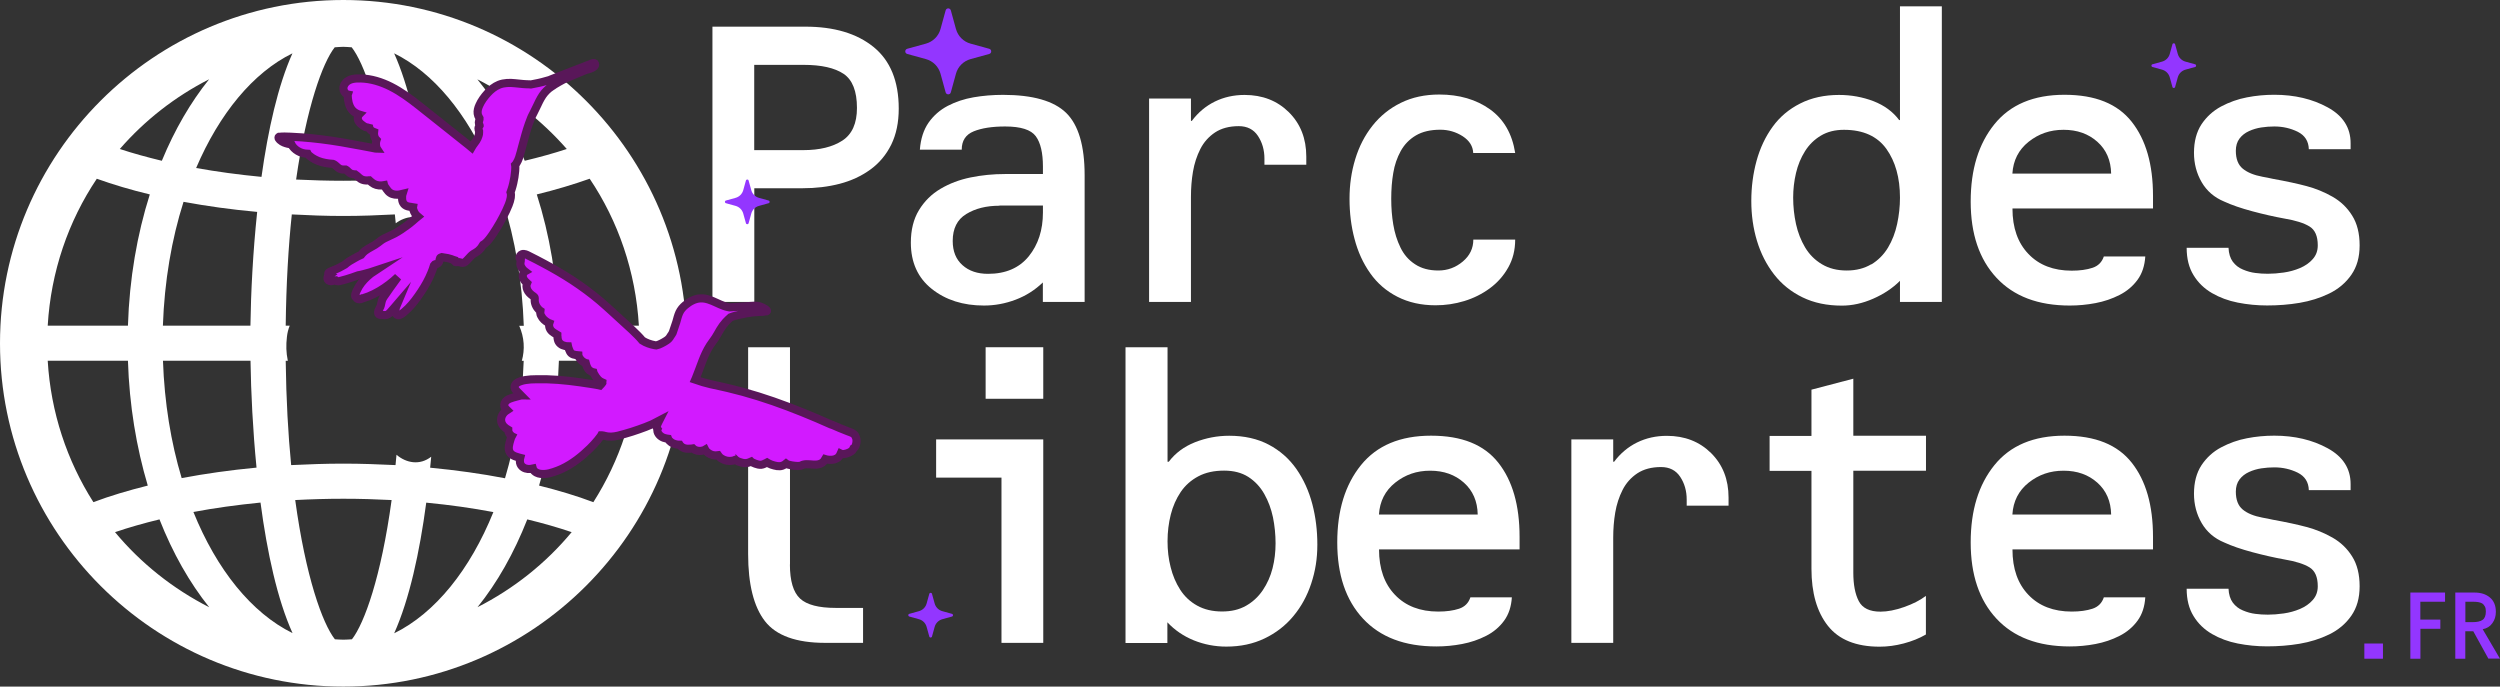
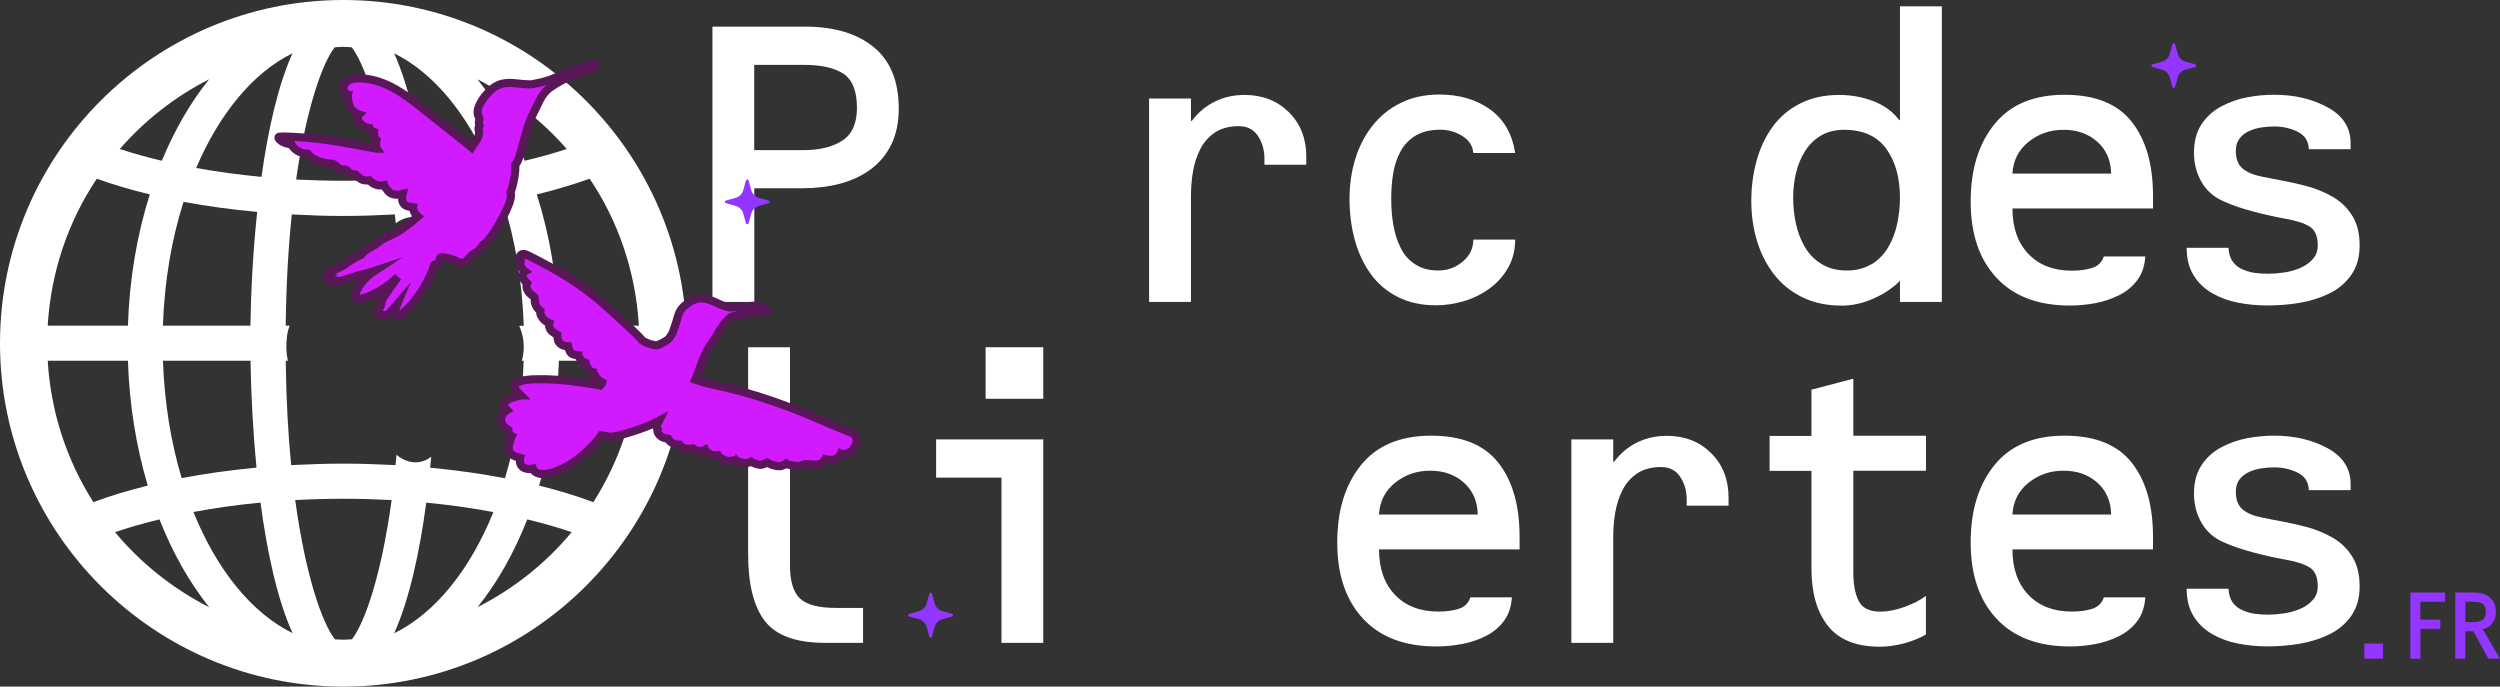
<svg xmlns="http://www.w3.org/2000/svg" id="Calque_2" width="307.57" height="84.47" viewBox="0 0 307.57 84.47">
  <rect x="0" y="0" width="307.57" height="84.47" fill="#333333" stroke="none" />
  <defs>
    <style>.cls-1{fill:#fff;}.cls-2{fill:#d21aff;stroke:#591759;stroke-miterlimit:10;}.cls-3{fill:#9336ff;}</style>
  </defs>
  <g id="OBJECTS">
    <path class="cls-1" d="m87.64,3.28h11.44c3.53,0,6.33.83,8.39,2.5,2.06,1.67,3.1,4.2,3.1,7.59,0,1.7-.31,3.17-.92,4.42-.62,1.25-1.47,2.27-2.57,3.07-1.1.8-2.36,1.38-3.77,1.75-1.42.37-2.94.55-4.57.55h-5.94v13.99h-5.15V3.28Zm11.19,15.19c2,0,3.6-.39,4.8-1.17,1.2-.78,1.8-2.12,1.8-4.02,0-2.06-.55-3.46-1.65-4.2-1.1-.73-2.73-1.1-4.9-1.1h-6.09v10.49h6.04Z" />
-     <path class="cls-1" d="m128.3,34.75c-.97.93-2.08,1.64-3.35,2.12s-2.56.72-3.9.72c-2.56,0-4.7-.68-6.42-2.05-1.71-1.36-2.57-3.26-2.57-5.69,0-1.56.33-2.9,1-4,.67-1.1,1.55-1.97,2.65-2.62,1.1-.65,2.33-1.12,3.7-1.4,1.37-.28,2.78-.42,4.25-.42h4.65v-.9c0-1.7-.29-2.95-.88-3.75s-1.84-1.2-3.77-1.2c-1.6,0-2.89.2-3.87.6-.98.4-1.47,1.15-1.47,2.25h-5.15c.1-1.33.46-2.44,1.07-3.32.62-.88,1.41-1.57,2.37-2.07.96-.5,2.02-.85,3.17-1.05s2.36-.3,3.62-.3c3.66,0,6.25.74,7.77,2.22,1.51,1.48,2.27,4.04,2.27,7.67v15.59h-5.14v-2.4Zm-5.35-9.44c-1.6,0-2.96.34-4.07,1.02-1.12.68-1.67,1.79-1.67,3.32,0,1.27.4,2.26,1.2,2.97.8.72,1.85,1.07,3.15,1.07,2.16,0,3.83-.72,5-2.15,1.16-1.43,1.75-3.23,1.75-5.4v-.85h-5.35Z" />
    <path class="cls-1" d="m146.53,14.87h.1c.77-1.03,1.71-1.82,2.82-2.37,1.12-.55,2.34-.82,3.67-.82,2.2,0,4.01.71,5.44,2.12,1.43,1.42,2.15,3.24,2.15,5.47v1h-5.15v-.75c0-1.07-.27-2-.8-2.8-.53-.8-1.32-1.2-2.35-1.2-1.17,0-2.14.26-2.92.77-.78.52-1.39,1.2-1.82,2.05s-.73,1.77-.9,2.77c-.17,1-.25,2.03-.25,3.1v12.94h-5.15V12.12h5.15v2.75Z" />
    <path class="cls-1" d="m181.25,18.86c-.03-.87-.47-1.56-1.3-2.1-.83-.53-1.75-.8-2.75-.8-1.2,0-2.2.23-3,.7-.8.47-1.42,1.11-1.87,1.92-.45.82-.76,1.72-.92,2.7-.17.98-.25,2.04-.25,3.17s.08,2.16.25,3.17c.17,1.02.46,1.96.88,2.82.42.87,1.01,1.56,1.8,2.07.78.52,1.74.77,2.87.77s2.13-.37,3-1.1c.87-.73,1.3-1.63,1.3-2.7h5.15c0,1.27-.28,2.41-.85,3.42-.57,1.02-1.32,1.87-2.27,2.57s-2,1.22-3.15,1.57c-1.15.35-2.32.52-3.52.52-1.77,0-3.33-.35-4.7-1.05-1.37-.7-2.48-1.66-3.35-2.9-.87-1.23-1.51-2.63-1.92-4.2-.42-1.56-.62-3.21-.62-4.95s.23-3.32.7-4.87c.47-1.55,1.17-2.92,2.12-4.12.95-1.2,2.11-2.14,3.5-2.82,1.38-.68,2.96-1.02,4.72-1.02,2.46,0,4.54.61,6.24,1.82,1.7,1.22,2.73,3.01,3.1,5.37h-5.15Z" />
    <path class="cls-1" d="m233.75,34.55c-.9.9-2,1.63-3.3,2.2-1.3.57-2.58.85-3.85.85-1.83,0-3.45-.34-4.84-1.02-1.4-.68-2.57-1.62-3.5-2.82-.93-1.2-1.63-2.57-2.1-4.12-.47-1.55-.7-3.19-.7-4.92s.22-3.38.65-4.95c.43-1.56,1.09-2.96,1.97-4.17.88-1.22,2.01-2.17,3.4-2.87,1.38-.7,2.97-1.05,4.77-1.05,1.5,0,2.91.26,4.25.77,1.33.52,2.38,1.29,3.15,2.32h.1V.78h5.15v36.37h-5.15v-2.6Zm-3.52-2.02c.85-.52,1.53-1.21,2.05-2.07.52-.87.89-1.83,1.12-2.9.23-1.07.35-2.15.35-3.25,0-2.43-.56-4.43-1.67-5.99-1.12-1.56-2.86-2.35-5.22-2.35-1.1,0-2.05.24-2.85.72-.8.48-1.45,1.12-1.95,1.92-.5.8-.87,1.69-1.1,2.67-.23.98-.35,1.99-.35,3.02,0,1.13.12,2.22.35,3.27.23,1.05.61,2.01,1.12,2.87.52.87,1.21,1.56,2.07,2.07.87.52,1.88.77,3.05.77s2.17-.26,3.02-.77Z" />
    <path class="cls-1" d="m247.59,25.66c0,2.37.66,4.23,1.97,5.59,1.31,1.37,3.09,2.05,5.32,2.05,1,0,1.85-.12,2.55-.35.7-.23,1.17-.7,1.4-1.4h5.1c-.07,1.13-.38,2.09-.95,2.87-.57.78-1.31,1.41-2.22,1.87-.92.47-1.9.8-2.95,1-1.05.2-2.11.3-3.17.3-3.9,0-6.9-1.14-9.02-3.42-2.12-2.28-3.17-5.4-3.17-9.37s.97-7.1,2.92-9.52c1.95-2.41,4.82-3.62,8.62-3.62s6.52,1.11,8.27,3.32c1.75,2.22,2.62,5.25,2.62,9.12v1.55h-17.28Zm12.14-4.3c-.03-1.63-.6-2.94-1.7-3.92-1.1-.98-2.48-1.47-4.15-1.47s-3.06.49-4.3,1.47c-1.23.98-1.9,2.29-2,3.92h12.14Z" />
    <path class="cls-1" d="m284.05,18.36c-.03-1-.49-1.71-1.37-2.15-.88-.43-1.84-.65-2.87-.65-.53,0-1.07.04-1.6.12-.53.08-1.04.23-1.52.45-.48.22-.87.52-1.17.92-.3.4-.45.9-.45,1.5,0,1,.28,1.73.85,2.2.57.47,1.38.8,2.45,1,.4.07.82.15,1.25.25,1.66.3,3.05.6,4.17.9,1.12.3,2.17.73,3.17,1.3,1,.57,1.81,1.34,2.42,2.32.62.98.92,2.21.92,3.67s-.34,2.64-1.02,3.62c-.68.98-1.59,1.75-2.72,2.3-1.13.55-2.35.93-3.65,1.15-1.3.22-2.63.32-4,.32-1.23,0-2.43-.12-3.6-.35-1.17-.23-2.22-.62-3.17-1.17-.95-.55-1.71-1.28-2.27-2.2-.57-.92-.85-2.04-.85-3.37h5.15c.03.7.21,1.27.52,1.7.32.43.73.76,1.25.97.52.22,1.02.36,1.52.42.5.07,1.02.1,1.55.1.6,0,1.25-.05,1.95-.15.7-.1,1.36-.28,2-.55.63-.27,1.16-.63,1.57-1.1.42-.47.62-1.03.62-1.7,0-1.13-.34-1.91-1.02-2.32-.68-.42-1.71-.74-3.07-.97-1.27-.23-2.59-.53-3.97-.9-1.38-.37-2.54-.77-3.47-1.2-1.2-.5-2.12-1.29-2.75-2.37-.63-1.08-.95-2.29-.95-3.62,0-1.4.31-2.56.92-3.5.62-.93,1.42-1.66,2.42-2.2,1-.53,2.06-.91,3.17-1.12,1.12-.22,2.24-.32,3.37-.32,2.5,0,4.69.52,6.57,1.55,1.88,1.03,2.82,2.5,2.82,4.4v.75h-5.15Z" />
    <path class="cls-1" d="m97.18,69.44c0,2.03.42,3.43,1.25,4.2.83.77,2.3,1.15,4.4,1.15h3.35v4.3h-4.65c-3.56,0-6.04-.89-7.42-2.67-1.38-1.78-2.07-4.54-2.07-8.27v-25.43h5.15v26.73Z" />
    <path class="cls-1" d="m128.35,54.06v25.03h-5.14v-20.33h-8.04v-4.7h13.19Zm0-11.34v6.34h-7.09v-6.34h7.09Z" />
-     <path class="cls-1" d="m138.49,42.72h5.15v14.09h.15c.8-1.06,1.87-1.86,3.22-2.4,1.35-.53,2.75-.8,4.22-.8,1.86,0,3.49.37,4.87,1.1,1.38.73,2.51,1.73,3.4,3,.88,1.27,1.53,2.7,1.95,4.3.42,1.6.62,3.26.62,5s-.25,3.26-.75,4.77c-.5,1.52-1.23,2.86-2.2,4.02-.97,1.17-2.15,2.08-3.55,2.75-1.4.67-2.96,1-4.7,1-1.4,0-2.73-.26-4-.77-1.27-.52-2.35-1.26-3.25-2.22v2.55h-5.15v-36.37Zm8.92,15.89c-.88.47-1.6,1.11-2.15,1.92-.55.82-.96,1.74-1.22,2.77s-.4,2.13-.4,3.3c0,1.1.12,2.16.38,3.17.25,1.02.64,1.94,1.17,2.77.53.83,1.23,1.49,2.1,1.97.87.48,1.88.72,3.05.72s2.11-.23,2.95-.7c.83-.47,1.52-1.11,2.07-1.92.55-.82.95-1.71,1.2-2.7.25-.98.37-2.01.37-3.07s-.11-2.17-.32-3.2c-.22-1.03-.57-1.99-1.07-2.87-.5-.88-1.16-1.58-1.97-2.1-.82-.52-1.81-.77-2.97-.77-1.23,0-2.29.23-3.17.7Z" />
    <path class="cls-1" d="m169.66,67.6c0,2.37.66,4.23,1.97,5.59,1.31,1.37,3.09,2.05,5.32,2.05,1,0,1.85-.12,2.55-.35.7-.23,1.17-.7,1.4-1.4h5.1c-.07,1.13-.38,2.09-.95,2.87-.57.78-1.31,1.41-2.22,1.87-.92.47-1.9.8-2.95,1-1.05.2-2.11.3-3.17.3-3.9,0-6.9-1.14-9.02-3.42-2.12-2.28-3.17-5.4-3.17-9.37s.97-7.1,2.92-9.52c1.95-2.41,4.82-3.62,8.62-3.62s6.52,1.11,8.27,3.32c1.75,2.21,2.62,5.25,2.62,9.12v1.55h-17.28Zm12.14-4.3c-.03-1.63-.6-2.94-1.7-3.92s-2.48-1.47-4.15-1.47-3.06.49-4.3,1.47c-1.23.98-1.9,2.29-2,3.92h12.14Z" />
    <path class="cls-1" d="m198.48,56.81h.1c.77-1.03,1.71-1.82,2.82-2.37,1.12-.55,2.34-.82,3.67-.82,2.2,0,4.01.71,5.44,2.12,1.43,1.42,2.15,3.24,2.15,5.47v1h-5.15v-.75c0-1.07-.27-2-.8-2.8-.53-.8-1.32-1.2-2.35-1.2-1.17,0-2.14.26-2.92.77-.78.52-1.39,1.2-1.82,2.05-.43.85-.73,1.77-.9,2.77-.17,1-.25,2.03-.25,3.1v12.94h-5.15v-25.03h5.15v2.75Z" />
    <path class="cls-1" d="m228.01,53.61h8.94v4.3h-8.94v12.54c0,1.47.22,2.63.67,3.5.45.87,1.34,1.3,2.67,1.3.87,0,1.84-.19,2.92-.57s1.97-.84,2.67-1.37v4.75c-.8.47-1.71.83-2.72,1.1-1.02.27-2.01.4-2.97.4-2.9,0-5.02-.86-6.37-2.57-1.35-1.71-2.02-4.05-2.02-7.02v-12.04h-5.15v-4.3h5.15v-5.69l5.15-1.35v7.04Z" />
    <path class="cls-1" d="m247.59,67.6c0,2.37.66,4.23,1.97,5.59,1.31,1.37,3.09,2.05,5.32,2.05,1,0,1.85-.12,2.55-.35.7-.23,1.17-.7,1.4-1.4h5.1c-.07,1.13-.38,2.09-.95,2.87-.57.78-1.31,1.41-2.22,1.87-.92.47-1.9.8-2.95,1-1.05.2-2.11.3-3.17.3-3.9,0-6.9-1.14-9.02-3.42-2.12-2.28-3.17-5.4-3.17-9.37s.97-7.1,2.92-9.52c1.95-2.41,4.82-3.62,8.62-3.62s6.52,1.11,8.27,3.32c1.75,2.21,2.62,5.25,2.62,9.12v1.55h-17.28Zm12.14-4.3c-.03-1.63-.6-2.94-1.7-3.92s-2.48-1.47-4.15-1.47-3.06.49-4.3,1.47c-1.23.98-1.9,2.29-2,3.92h12.14Z" />
    <path class="cls-1" d="m284.05,60.3c-.03-1-.49-1.71-1.37-2.15-.88-.43-1.84-.65-2.87-.65-.53,0-1.07.04-1.6.12-.53.08-1.04.23-1.52.45-.48.22-.87.52-1.17.92s-.45.9-.45,1.5c0,1,.28,1.73.85,2.2.57.47,1.38.8,2.45,1,.4.07.82.15,1.25.25,1.66.3,3.05.6,4.17.9,1.12.3,2.17.73,3.17,1.3s1.81,1.34,2.42,2.32c.62.98.92,2.21.92,3.67s-.34,2.64-1.02,3.62c-.68.98-1.59,1.75-2.72,2.3-1.13.55-2.35.93-3.65,1.15-1.3.22-2.63.32-4,.32-1.23,0-2.43-.12-3.6-.35s-2.22-.62-3.17-1.17c-.95-.55-1.71-1.28-2.27-2.2-.57-.92-.85-2.04-.85-3.37h5.15c.03.7.21,1.27.52,1.7.32.43.73.76,1.25.97.52.22,1.02.36,1.52.42.5.07,1.02.1,1.55.1.6,0,1.25-.05,1.95-.15.7-.1,1.36-.28,2-.55.63-.27,1.16-.63,1.57-1.1.42-.47.62-1.03.62-1.7,0-1.13-.34-1.91-1.02-2.32-.68-.42-1.71-.74-3.07-.97-1.27-.23-2.59-.53-3.97-.9-1.38-.37-2.54-.77-3.47-1.2-1.2-.5-2.12-1.29-2.75-2.37-.63-1.08-.95-2.29-.95-3.62,0-1.4.31-2.56.92-3.5.62-.93,1.42-1.67,2.42-2.2,1-.53,2.06-.91,3.17-1.12,1.12-.22,2.24-.32,3.37-.32,2.5,0,4.69.52,6.57,1.55,1.88,1.03,2.82,2.5,2.82,4.4v.75h-5.15Z" />
    <path class="cls-3" d="m92.1,22.21l.33,1.19c.13.46.48.81.94.94l1.19.33c.17.05.17.29,0,.33l-1.19.33c-.46.13-.81.48-.94.94l-.33,1.19c-.05.17-.29.17-.33,0l-.33-1.19c-.13-.46-.48-.81-.94-.94l-1.19-.33c-.17-.05-.17-.29,0-.33l1.19-.33c.46-.13.81-.48.94-.94l.33-1.19c.05-.17.29-.17.33,0Z" />
    <path class="cls-3" d="m267.6,5.45l.33,1.19c.13.46.48.81.94.94l1.19.33c.17.05.17.29,0,.33l-1.19.33c-.46.13-.81.48-.94.94l-.33,1.19c-.05.17-.29.17-.33,0l-.33-1.19c-.13-.46-.48-.81-.94-.94l-1.19-.33c-.17-.05-.17-.29,0-.33l1.19-.33c.46-.13.81-.48.94-.94l.33-1.19c.05-.17.29-.17.33,0Z" />
    <path class="cls-3" d="m114.66,73.06l.33,1.19c.13.46.48.81.94.94l1.19.33c.17.05.17.29,0,.33l-1.19.33c-.46.13-.81.48-.94.94l-.33,1.19c-.05.17-.29.17-.33,0l-.33-1.19c-.13-.46-.48-.81-.94-.94l-1.19-.33c-.17-.05-.17-.29,0-.33l1.19-.33c.46-.13.81-.48.94-.94l.33-1.19c.05-.17.29-.17.33,0Z" />
-     <path class="cls-3" d="m116.98,1.28l.63,2.29c.24.87.92,1.56,1.8,1.8l2.29.63c.33.09.33.55,0,.64l-2.29.63c-.87.24-1.56.92-1.8,1.8l-.63,2.29c-.09.33-.55.33-.64,0l-.63-2.29c-.24-.87-.92-1.56-1.8-1.8l-2.29-.63c-.33-.09-.33-.55,0-.64l2.29-.63c.87-.24,1.56-.92,1.8-1.8l.63-2.29c.09-.33.55-.33.64,0Z" />
    <path class="cls-1" d="m42.24,0C18.95,0,0,18.95,0,42.24s18.95,42.23,42.24,42.23,42.24-18.95,42.24-42.23S65.53,0,42.24,0Zm30.31,21.99c3.51,5.22,5.66,11.43,6.05,18.08h-9.86c-.19-5.78-1.13-11.24-2.7-16.15,2.32-.57,4.5-1.22,6.5-1.93Zm-2.82-3.66c-1.6.53-3.35,1.01-5.17,1.45-1.58-3.83-3.54-7.21-5.83-10.02,4.2,2.13,7.93,5.07,11,8.57Zm-5.55,26.06h.25c-.18,5.18-.99,10.05-2.3,14.45-2.89-.56-5.97-.99-9.21-1.3.04-.45.09-.9.13-1.35-1.41,1.1-3.07.78-4.27-.24-.04.43-.08.85-.12,1.27-2.09-.1-4.23-.18-6.42-.18s-4.33.08-6.42.18c-.37-3.78-.61-8.07-.67-12.83h.26c-.21-1.03-.23-1.9-.11-2.95.05-.48.17-.94.34-1.37h-.49c.06-5.11.33-9.69.75-13.69,2.07.11,4.17.19,6.34.19s4.27-.08,6.34-.19c.04.36.07.72.11,1.09,1.16-.9,2.87-1.06,4.24-.46-.03-.31-.06-.62-.09-.93,3.18-.29,6.2-.71,9.06-1.24,1.47,4.59,2.35,9.77,2.54,15.24h-.56c.63,1.44.71,2.9.32,4.32Zm-3.85-23.72c-2.51.46-5.2.83-8.04,1.09-.8-5.81-2.04-11.28-3.8-15.2,4.83,2.38,8.98,7.42,11.84,14.11Zm-19.15-14.85c.35-.02.7-.06,1.05-.06s.69.04,1.04.06c1.48,1.89,3.47,7.35,4.76,16.26-1.89.09-3.81.16-5.8.16s-3.92-.06-5.8-.15c1.28-8.91,3.26-14.38,4.75-16.27Zm-5.2.74c-1.77,3.93-3,9.39-3.81,15.2-2.83-.27-5.52-.64-8.04-1.09,2.86-6.69,7.01-11.74,11.85-14.11Zm-5.17,33.51h-10.77c.19-5.48,1.08-10.65,2.54-15.24,2.86.53,5.87.95,9.06,1.24-.52,4.95-.77,9.85-.83,14Zm.74,17.46c-3.23.31-6.31.74-9.2,1.29-1.32-4.39-2.12-9.26-2.3-14.44h10.77c.06,3.92.28,8.49.74,13.15Zm-5.82-47.78c-2.27,2.82-4.24,6.2-5.82,10.03-1.82-.44-3.57-.92-5.17-1.45,3.07-3.53,6.79-6.44,10.99-8.58Zm-13.82,12.24c2.01.72,4.19,1.37,6.52,1.93-1.56,4.91-2.51,10.37-2.69,16.15H5.87c.39-6.66,2.54-12.86,6.04-18.08Zm-.42,39.79c-3.24-5.09-5.24-11.02-5.62-17.4h9.87c.17,5.48,1.04,10.65,2.44,15.36-2.39.6-4.63,1.26-6.69,2.04Zm2.66,3.69c1.68-.57,3.53-1.1,5.47-1.57,1.63,4.14,3.7,7.79,6.12,10.81-4.47-2.28-8.42-5.42-11.59-9.24Zm9.64-2.48c2.59-.49,5.35-.87,8.26-1.16.81,6.13,2.08,11.95,3.94,16.06-5.03-2.47-9.33-7.81-12.2-14.91Zm19.5,15.66c-.35.02-.69.05-1.04.05s-.71-.03-1.05-.05c-1.53-1.95-3.59-7.69-4.88-17.13,1.93-.1,3.89-.16,5.93-.16s3.99.06,5.93.16c-1.29,9.44-3.35,15.17-4.88,17.13Zm5.21-.75c1.85-4.12,3.13-9.94,3.94-16.06,2.91.28,5.67.67,8.26,1.16-2.87,7.1-7.17,12.44-12.2,14.91Zm10.24-3.19c2.43-3.01,4.5-6.67,6.13-10.81,1.94.47,3.79,1,5.46,1.57-3.17,3.82-7.12,6.96-11.6,9.24Zm14.25-12.93c-2.05-.78-4.29-1.44-6.67-2.04,1.41-4.7,2.26-9.88,2.44-15.36h9.86c-.38,6.38-2.38,12.31-5.62,17.4Z" />
    <path class="cls-2" d="m73.21,7.82c-.12-.12-.29-.05-.42,0-.1.04-.21.09-.31.13-.07.03-.15.06-.22.08-.18.07-.36.14-.54.21-.37.14-.73.28-1.09.42-.72.28-1.44.56-2.16.84-.2.08-.4.16-.61.24-.1.04-.21.08-.31.13,0,0-.01,0-.02,0-.13.04-.27.07-.4.11-.28.08-.57.16-.86.22-.32.07-.63.13-.95.19-.14-.02-.29-.02-.44-.02-.17,0-.34-.02-.51-.03-.33-.03-.66-.07-.99-.1-.66-.07-1.35-.07-1.98.18-.55.22-1.02.61-1.42,1.05-.4.44-.77.94-1.01,1.49-.14.31-.25.67-.2,1.02.02.17.09.34.18.49.01.02.03.04.04.06,0,0,0,0,0,0,0,.06,0,.11,0,.17-.02.12-.08.23-.08.35,0,.12.03.24.08.35,0,.01.01.02.02.04,0,0,0,.01,0,.02-.03.06-.07.11-.1.16-.06.12-.05.25-.02.37.01.05.03.09.05.14,0,.07,0,.13,0,.19,0,.13-.02.25-.06.37-.06.22-.17.43-.29.62-.13.2-.27.38-.41.57-.06.08-.12.17-.17.26-.12-.1-.23-.19-.35-.29l-2.65-2.11c-1.17-.93-2.33-1.86-3.5-2.78-1.08-.85-2.2-1.68-3.43-2.3-1.15-.58-2.42-.98-3.72-1.01-.63-.01-1.36.02-1.82.52-.19.21-.31.48-.29.76.02.25.17.51.39.64.05.03.1.05.15.06-.03.09-.01.21,0,.31,0,.12.02.24.04.37.03.25.09.49.19.72.15.38.43.71.79.9.09.05.19.09.29.11.03,0,.06.01.09.02,0,0-.02.02-.02.03-.06.08-.11.18-.13.27-.06.22,0,.44.12.63.13.19.32.33.5.46.1.07.2.14.31.18.12.04.24.06.37.08.03,0,.07,0,.1.01.02.09.08.18.14.25.08.09.17.16.28.21.05.02.11.04.16.06-.03.25.01.53.13.75.04.08.09.15.16.22-.02.05-.02.12-.03.17-.02.09-.03.18-.03.28,0,.19.02.38.09.56.01.03.02.06.04.09-.04,0-.07-.01-.11-.02-.2-.04-.41-.08-.61-.12-.41-.08-.81-.16-1.22-.23-.81-.15-1.63-.3-2.44-.44-1.62-.27-3.25-.48-4.89-.6-.46-.03-.91-.06-1.37-.08-.23,0-.47-.01-.7-.02-.22,0-.44,0-.65.03-.02,0-.04,0-.06,0-.19.11.06.33.15.42.13.12.29.21.45.28.29.12.6.19.92.24.03.07.08.14.12.2.06.08.13.16.2.24.15.15.31.28.49.38.37.22.77.31,1.19.33.04.08.12.15.18.21.11.1.23.19.35.27.24.16.5.29.76.4.58.22,1.19.32,1.81.36.03.01.05.02.08.03.1.05.2.11.28.19.17.15.33.32.55.41.21.08.44.08.66.07,0,0,0,0,0,0,.02.01.04.02.06.03.08.05.14.11.2.17.13.13.26.25.43.31.16.06.33.08.5.09,0,0,0,0,.01,0,.08.05.15.11.21.17.14.13.28.27.45.38.19.12.41.18.63.19.11,0,.24.02.35-.01.02,0,.04-.01.06-.01.04.04.09.07.13.11.07.06.15.12.22.18.16.13.34.22.54.28.21.06.42.08.64.07.11,0,.21-.01.31-.03.02.08.09.16.13.23.06.09.12.18.18.26.12.17.26.34.43.45.34.23.77.26,1.16.2.12-.02.24-.04.36-.07-.06.19-.06.41-.05.61.01.23.08.47.24.65.16.17.37.26.6.3.11.02.23.04.35.05.05,0,.1,0,.15.01-.02.11.02.25.05.34.05.17.12.32.22.47.09.13.2.25.32.35-.09.07-.18.15-.27.23-.11.1-.23.2-.34.3-.23.2-.47.39-.72.57-.49.36-1,.71-1.54,1-.27.14-.54.27-.82.39-.29.13-.57.26-.83.45-.26.19-.5.4-.77.56-.26.16-.54.3-.81.46-.27.16-.52.34-.72.57-.05.05-.09.12-.14.18-.26.11-.52.25-.77.39-.23.13-.46.26-.69.4-.2.13-.39.27-.57.43-.12.08-.25.15-.38.21-.2.11-.41.22-.62.31-.21.1-.42.18-.63.27-.15.06-.41.13-.4.33,0,.08.05.13.12.16-.1.07-.18.17-.21.3-.04.19.08.37.26.42.21.06.43-.02.63-.07.02,0,.05-.02.07-.02.03.04.08.07.12.09.11.04.23.04.35.02.14-.02.28-.06.41-.1.16-.04.32-.09.48-.13.49-.15.98-.31,1.46-.49.2-.03.4-.08.6-.13.29-.07.57-.15.85-.23.18-.06.36-.11.54-.17,0,0,0,0,0,0-.32.21-.62.45-.9.71-.52.48-.97,1.04-1.26,1.68-.08.18-.16.36-.21.55-.02.1-.01.22.08.29.03.02.06.03.08.04.01.05.04.09.08.12.07.07.18.09.28.09.11,0,.23-.01.33-.07.02-.01.04-.02.06-.04.02,0,.04-.01.05-.01.24-.07.47-.15.7-.24.46-.18.9-.41,1.33-.66.82-.48,1.58-1.07,2.27-1.72-.34.45-.67.91-.99,1.37-.17.24-.33.47-.49.71-.15.21-.32.43-.42.66-.11.24-.13.51-.2.76-.03.12-.08.23-.14.33-.06.1-.11.2-.15.31-.04.11-.06.24-.02.36.05.14.19.17.33.16.09,0,.16,0,.25.01.08.01.16.02.23.02.04,0,.09,0,.13-.01.08,0,.15-.03.23-.08.1-.06.18-.13.26-.21.17-.18.33-.37.49-.56.12-.14.25-.29.37-.43-.09.21-.16.43-.19.65-.03.17-.02.35.08.5.12.17.33.19.51.1.19-.09.36-.23.52-.37.16-.13.31-.27.46-.42.61-.61,1.12-1.32,1.6-2.04.49-.74.93-1.52,1.26-2.35.12-.29.23-.59.32-.9.03-.04.05-.08.09-.11.08-.06.17-.03.26-.06.09-.03.17-.09.23-.17.06-.08.08-.17.1-.27.02-.09.02-.2.07-.29.04-.07.14-.08.22-.11.25.05.5.07.74.12.15.03.29.07.43.12.07.02.14.05.2.08.05.02.1.03.16.05,0,.06.03.11.06.16.08.11.22.1.34.08.11-.02.2,0,.31.03.11.04.23.07.35.06.21-.02.37-.18.51-.33.01-.01.03-.03.04-.04.05-.05.1-.11.15-.16.09-.1.19-.2.28-.3.09-.09.18-.18.29-.25.11-.07.23-.13.34-.2.22-.13.4-.29.56-.48.08-.09.14-.19.21-.3.03-.05.05-.1.08-.14.07-.04.14-.09.21-.14.2-.15.37-.34.53-.54.34-.42.63-.88.92-1.34.29-.47.57-.95.82-1.44.26-.49.5-.99.7-1.5.11-.28.2-.57.25-.87.03-.21.04-.45-.03-.66.01-.03.02-.06.03-.08.04-.12.08-.23.12-.35.07-.23.14-.47.19-.71.11-.48.19-.97.23-1.46,0-.14.01-.27.02-.41,0-.11,0-.23-.02-.34.07-.07.12-.16.17-.24.13-.21.23-.43.31-.67.15-.46.27-.94.39-1.4.25-.92.49-1.85.81-2.75.09-.25.18-.49.28-.74.03-.07.06-.13.09-.2.07-.13.14-.26.2-.39.25-.48.47-.98.71-1.46.12-.24.26-.48.41-.71.14-.21.3-.39.47-.57.19-.2.41-.37.64-.52.12-.08.27-.16.39-.26.32-.19.65-.39.98-.56.35-.18.7-.33,1.06-.48.37-.15.74-.31,1.1-.46.19-.08.38-.16.57-.24.02,0,.04-.01.06-.02.28-.09.57-.15.83-.28.11-.06.24-.13.31-.24.07-.1.08-.25-.01-.34Z" />
    <path class="cls-2" d="m105.2,53.58c-.18-.3-.54-.38-.85-.5-.35-.13-.7-.27-1.05-.42-.2-.08-.4-.17-.6-.26-.09-.04-.19-.09-.29-.12-.05-.02-.1-.02-.14-.04-.58-.26-1.17-.52-1.76-.77-1.18-.5-2.37-.99-3.57-1.44-2.41-.91-4.87-1.7-7.38-2.29-.7-.17-1.41-.31-2.12-.47-.65-.15-1.29-.34-1.92-.56.03-.07.06-.15.1-.22.28-.67.51-1.37.78-2.05.26-.68.56-1.34.95-1.95.21-.32.45-.62.66-.94.21-.32.38-.66.58-.99.2-.34.44-.66.7-.95.19-.21.39-.39.6-.58.37-.15.77-.23,1.15-.32.52-.12,1.03-.21,1.56-.28.29-.03.58-.05.88-.06.22,0,.47,0,.68-.07.05,0,.09,0,.14,0,.05,0,.08-.08.04-.12-.12-.13-.28-.22-.44-.3-.15-.08-.31-.15-.47-.2-.35-.1-.7-.07-1.05-.04-.73.05-1.47.1-2.2.15-.14,0-.28.02-.42.03-.07-.01-.14-.02-.21-.04-.16-.03-.32-.09-.48-.14-.33-.12-.64-.26-.96-.41-.61-.28-1.26-.56-1.94-.52-.7.03-1.34.4-1.87.84-.3.25-.55.54-.72.9-.17.37-.26.77-.37,1.15-.14.45-.29.9-.45,1.34,0,.01-.01.03-.02.04,0,0,0,0,0,0-.06.13-.16.23-.23.35-.06.12-.14.23-.23.33-.17.18-.39.31-.6.43-.21.12-.42.23-.65.32-.1.04-.21.07-.31.09-.05,0-.11-.02-.16-.03-.54-.1-1.07-.28-1.54-.58-.18-.22-.37-.43-.57-.63-.46-.47-.95-.92-1.44-1.36-1.07-.97-2.12-1.97-3.22-2.91-1.05-.89-2.17-1.71-3.32-2.47-1.16-.76-2.35-1.45-3.57-2.1-.61-.33-1.22-.64-1.84-.95-.25-.13-.54-.29-.83-.2-.19.06-.35.28-.31.49.02.09.09.16.17.2,0,.07-.03.15-.04.22-.02.16-.05.32,0,.48.05.16.14.3.24.44.05.07.11.14.18.2.03.03.07.07.11.1-.21.12-.29.43-.26.66.05.32.29.56.52.77-.11.26-.08.55.03.81.13.3.37.53.63.72.06.04.12.08.18.12.07.05.11.1.11.19,0,.14-.02.27,0,.41.03.28.14.54.3.77.11.15.25.31.42.42,0,.01-.02.03-.02.04,0,.02-.01.05-.02.07,0,.05,0,.11,0,.16.01.11.05.21.1.3.09.18.21.35.36.49.15.14.31.26.49.36.05.03.11.05.16.07-.05.15-.04.33,0,.47.05.21.17.4.33.54.16.14.34.24.52.35.05.03.09.06.14.09,0,.03,0,.06,0,.09,0,.05.01.11.02.16,0,.1.01.2.04.31.04.21.15.39.32.53.16.14.36.22.56.26.12.03.24.05.36.05.01.06.04.12.06.17.03.08.06.16.09.24.06.16.13.32.25.43.16.15.37.2.58.23.1.01.19.02.29.03,0,.02.01.04.02.06.02.07.05.14.09.2.08.14.18.27.29.38.12.11.25.2.4.27.03.02.07.03.11.04.02.09.06.19.09.28.05.15.12.3.21.44.1.15.24.25.39.33.08.04.17.08.27.1.02.08.06.15.1.22.06.11.12.22.2.33.14.2.3.39.5.53.1.07.21.12.32.17,0,.01-.02.03-.03.04-.05.06-.09.12-.14.18-.04.05-.08.1-.13.15-.15-.04-.31-.06-.47-.09-.23-.04-.45-.08-.68-.11-.45-.07-.89-.14-1.34-.2-.9-.13-1.79-.23-2.7-.3-.9-.07-1.79-.09-2.69-.07-.43,0-.86.02-1.28.09-.21.03-.42.08-.62.15-.18.06-.37.14-.52.27-.14.13-.24.3-.22.49.02.2.16.34.29.48.16.17.32.34.49.51-.02,0-.04.01-.07.02-.15.04-.31.07-.46.12-.29.08-.59.15-.87.27-.26.11-.49.27-.6.53-.11.26-.04.52.15.72.05.05.1.1.15.15-.06.04-.12.08-.18.12-.13.1-.24.21-.33.35-.19.27-.28.62-.21.94.1.47.46.78.86,1.01,0,.02,0,.05,0,.07,0,.09.03.17.06.25.07.17.18.3.32.42.01.01.03.03.05.04-.06.11-.1.24-.14.36-.05.16-.1.32-.14.48-.06.25-.11.51-.08.77.03.27.17.5.38.66.23.17.52.26.79.34.07.02.14.04.22.06-.02.07-.03.17-.03.23,0,.13,0,.25.02.38.05.23.19.43.39.56.35.23.78.24,1.18.15.06.22.25.39.46.5.31.16.67.18,1.01.16.37-.02.73-.12,1.07-.23.34-.11.68-.24,1.01-.39,1.31-.61,2.46-1.52,3.49-2.53.33-.32.64-.66.93-1.01.14-.17.28-.35.41-.53.01-.02.03-.04.04-.06.04,0,.09,0,.13,0,.08,0,.15.03.23.05.28.08.57.12.86.11.58-.02,1.14-.19,1.7-.35.57-.16,1.14-.34,1.7-.54.55-.19,1.11-.4,1.65-.64.29-.13.57-.27.85-.42-.02.04-.05.09-.07.13-.08.16-.16.33-.21.5-.04.14-.01.28.08.4-.02.04-.02.09-.02.13,0,.1.03.21.07.3.09.2.24.36.42.48.19.13.41.2.63.24.07.01.13.02.2.03.06.16.2.29.33.39.15.13.35.22.54.27.18.05.37.08.55.08.03.05.07.09.11.13.07.06.14.12.21.17.16.1.34.16.53.18.2.02.4,0,.6-.01.06,0,.12-.01.18-.02.03.03.06.05.09.07.07.06.16.1.24.14.17.07.35.1.52.1.16,0,.32-.03.48-.08.07-.02.13-.05.18-.08.08.16.23.29.36.39.17.13.38.23.59.28.21.05.43.05.64.02,0,0,0,0,0,0,.04.06.1.12.14.17.08.09.18.16.28.23.2.13.43.22.67.27.22.04.46.04.68,0,.11-.02.22-.05.33-.1.02,0,.03-.01.04-.02.07.07.17.12.26.17.1.05.19.09.3.12.19.07.4.12.61.13.21,0,.41-.04.6-.13.05-.02.1-.05.15-.07.06.06.14.1.21.13.11.05.22.1.33.14.22.08.45.14.68.13.21-.02.42-.11.61-.21.04-.02.08-.05.12-.07.06.04.14.07.19.1.12.06.23.11.36.16.23.08.46.14.7.18.22.03.45.03.66-.05.17-.06.32-.15.45-.26.08.06.18.1.28.13.13.04.27.07.4.09.26.04.52.08.78.08.2,0,.4-.03.57-.14.04-.01.09-.03.13-.04.12-.03.24-.04.36-.04.25,0,.49.02.74.04.5.04,1.03,0,1.38-.4.07-.08.13-.17.18-.26.06.02.13.03.19.04.11.02.23.03.34.04.21.01.41,0,.61-.06.19-.06.37-.15.51-.3.11-.12.19-.26.25-.4.04.02.08.03.11.04.11.02.23.02.34,0,.2-.03.41-.1.59-.18.18-.08.35-.2.46-.36.03-.05.06-.1.08-.15.09-.05.17-.16.22-.25.07-.14.11-.29.13-.44.04-.26.02-.57-.12-.8Z" />
    <path class="cls-3" d="m293.17,79.17v1.87h-2.29v-1.87h2.29Z" />
    <path class="cls-3" d="m297.78,76.23h2.45v1.13h-2.45v3.68h-1.24v-8.14h4.27v1.13h-3.04v2.2Z" />
    <path class="cls-3" d="m303.31,81.04h-1.24v-8.14h2.36c.78,0,1.42.2,1.9.61.48.4.73.99.73,1.77,0,.53-.14.99-.43,1.39-.28.4-.68.65-1.19.74l2.12,3.62h-1.42l-1.86-3.37h-.98v3.37Zm.91-4.5c.54,0,.95-.09,1.21-.28.26-.18.4-.53.4-1.03,0-.26-.04-.47-.13-.63s-.2-.29-.34-.37c-.14-.08-.31-.13-.5-.16-.19-.03-.41-.04-.65-.04h-.9v2.51h.91Z" />
  </g>
</svg>